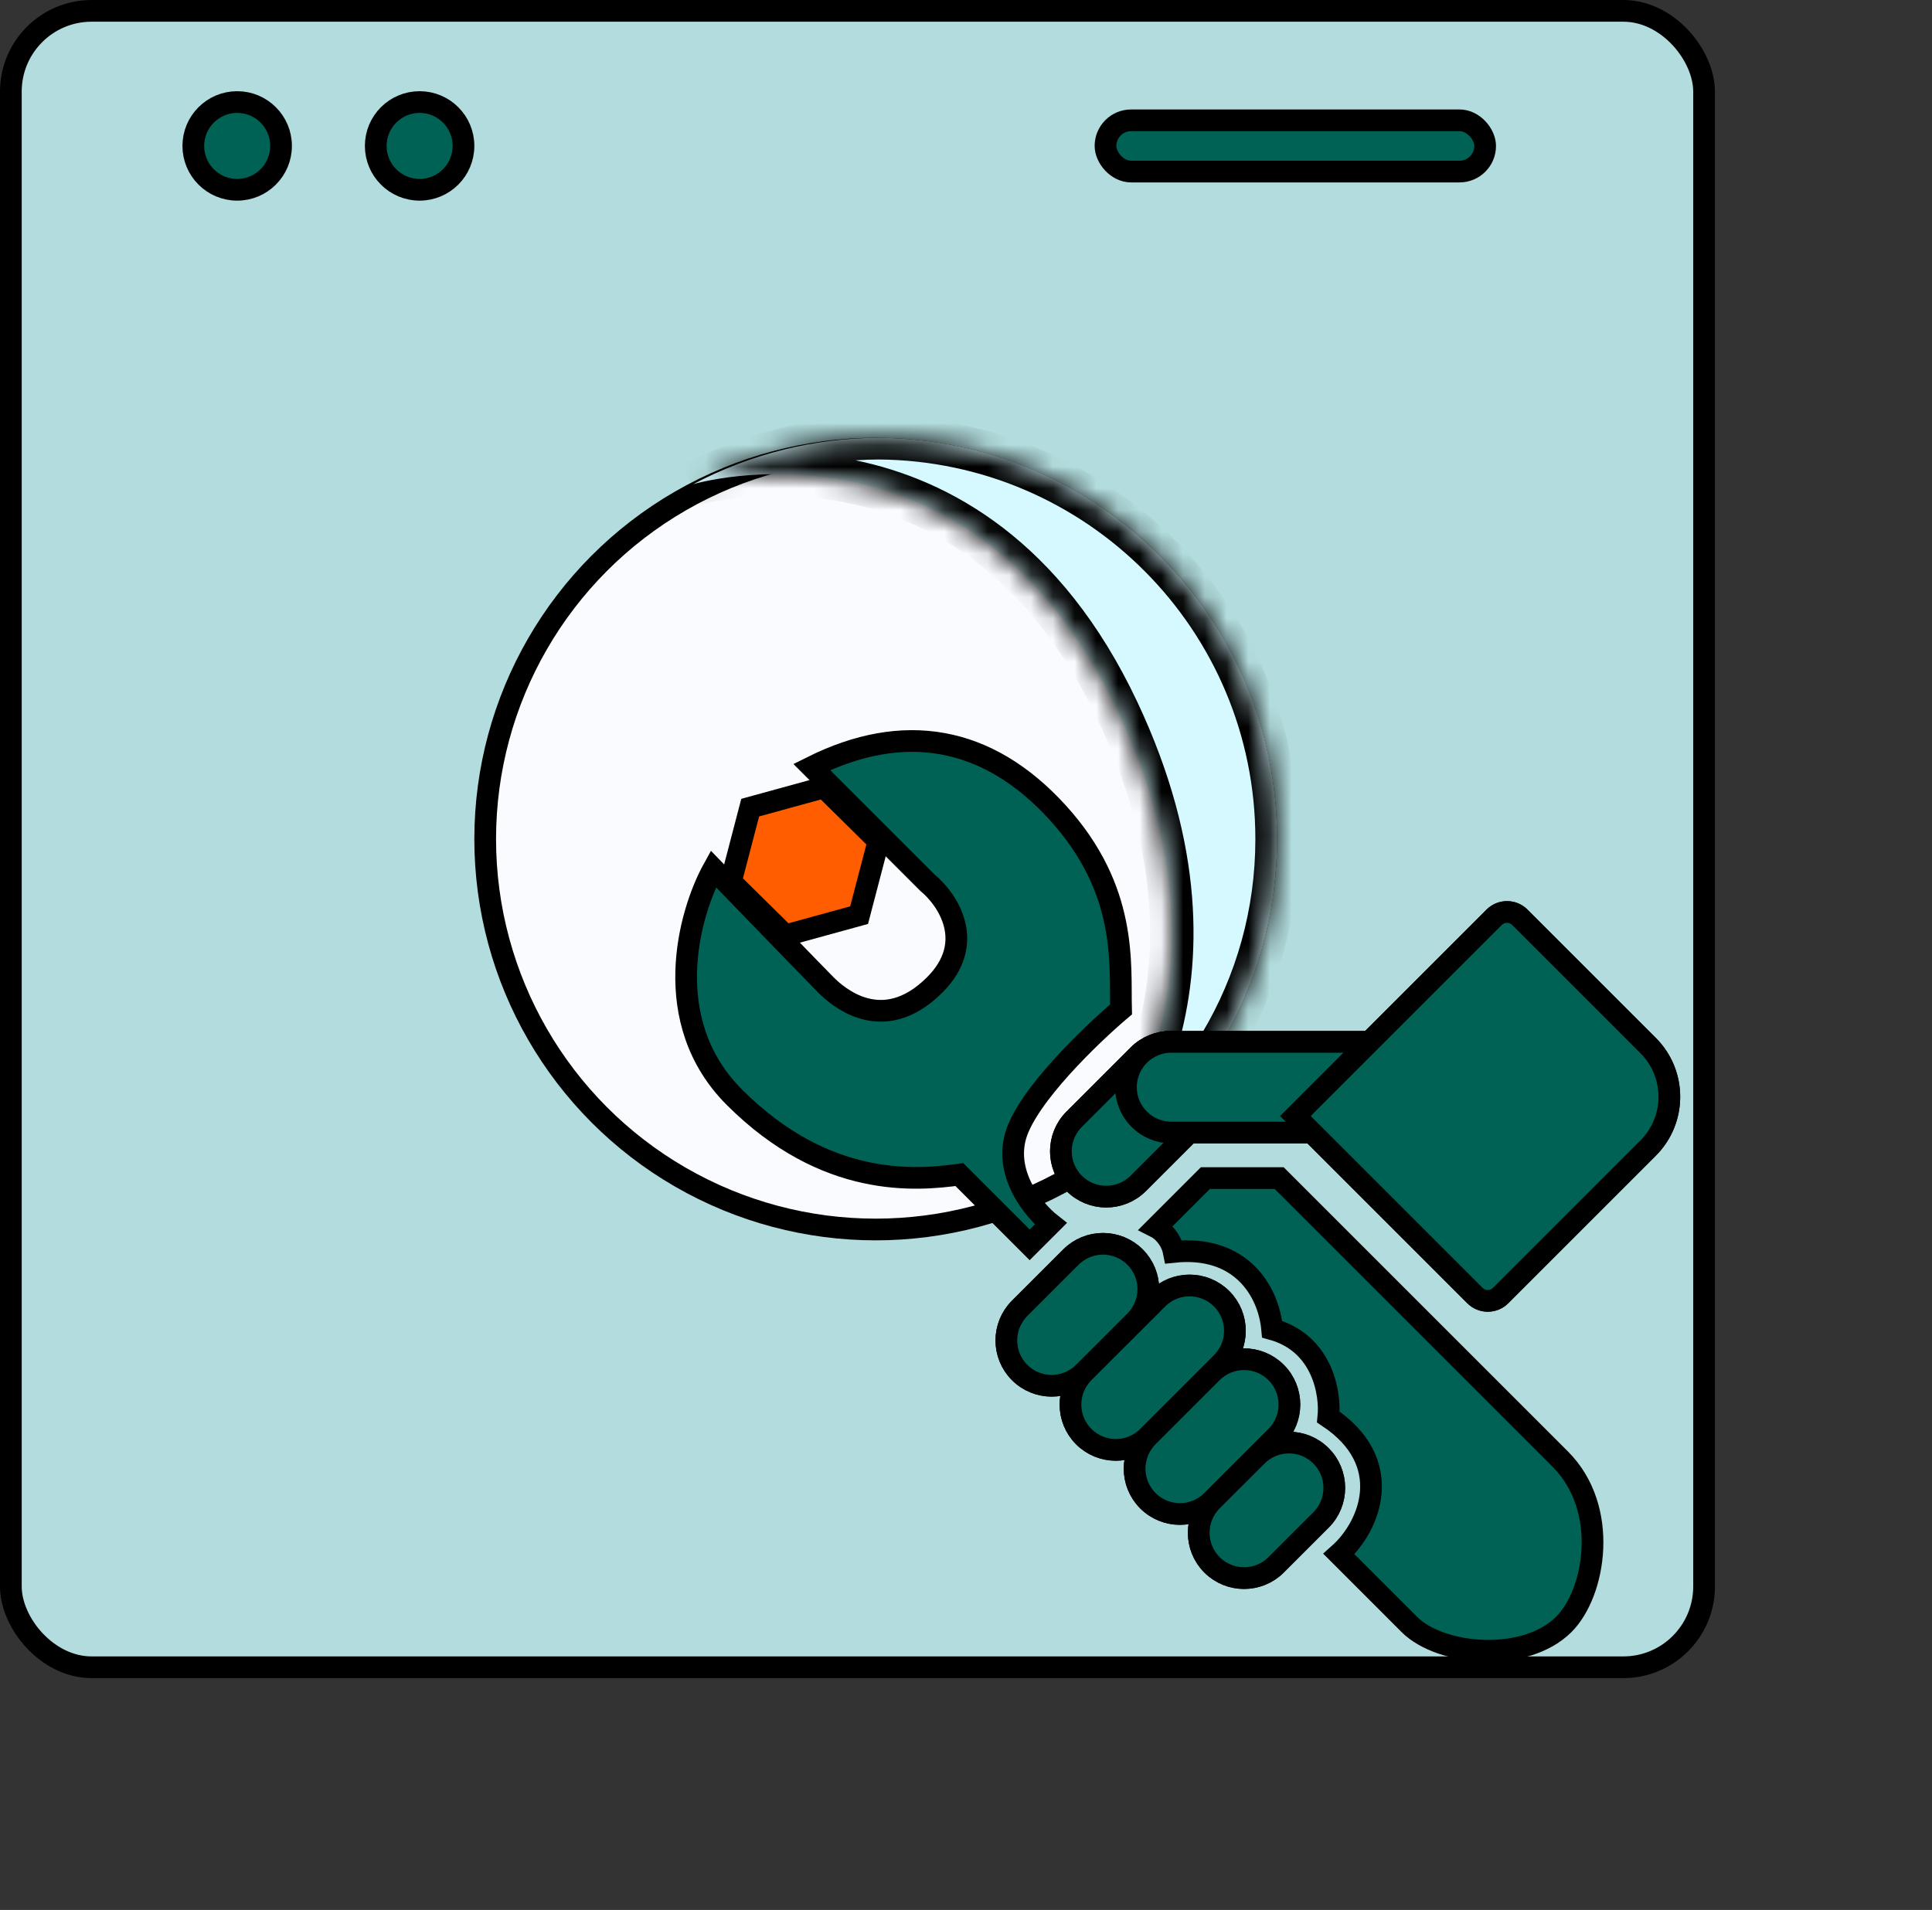
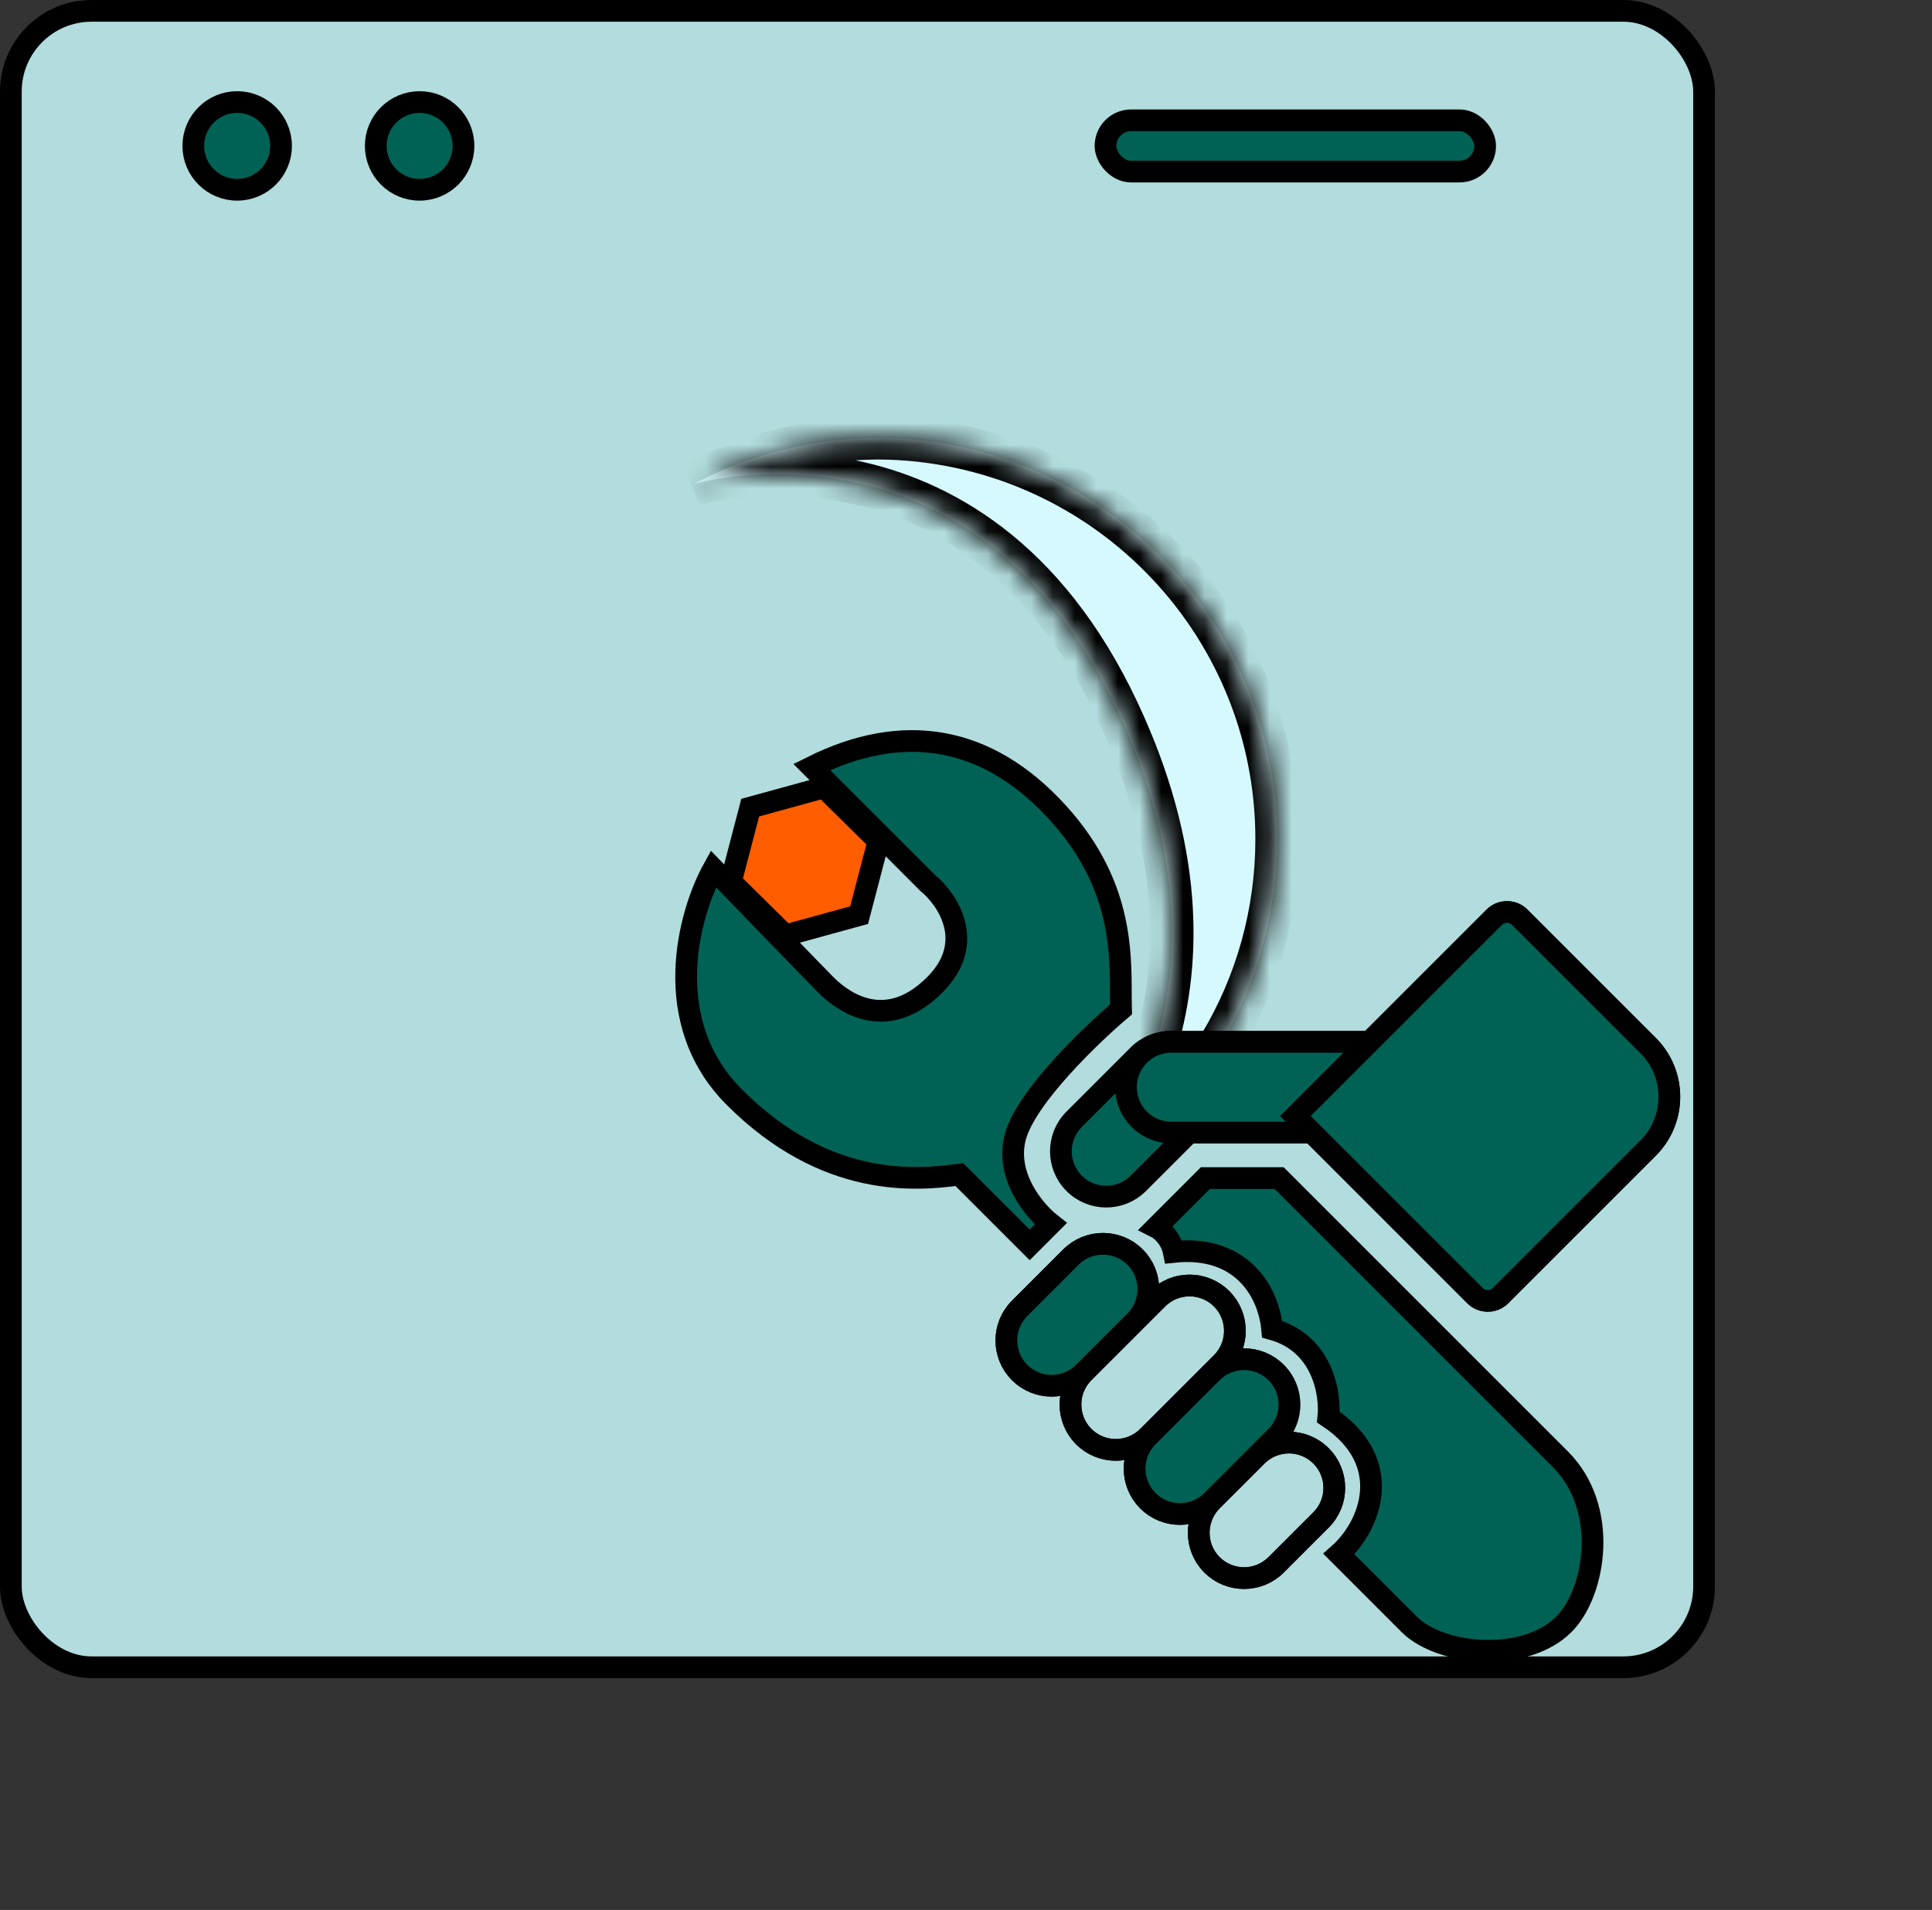
<svg xmlns="http://www.w3.org/2000/svg" width="89" height="88" viewBox="0 0 89 88" fill="none">
  <rect x="0" y="0" width="89" height="88" fill="#333333" stroke="none" />
  <rect x="0.5" y="0.5" width="78" height="76.319" rx="3.719" fill="#B2DCDD" stroke="black" />
-   <circle cx="40.34" cy="38.66" r="17.989" fill="#FAFBFF" stroke="black" />
  <circle cx="10.926" cy="6.723" r="2.021" fill="#006255" stroke="black" />
  <circle cx="19.33" cy="6.723" r="2.021" fill="#006255" stroke="black" />
  <mask id="path-5-inside-1_4828_2630" fill="white">
    <path fill-rule="evenodd" clip-rule="evenodd" d="M49.478 54.737C55.063 51.556 58.83 45.547 58.83 38.66C58.83 28.489 50.617 20.236 40.462 20.171C37.516 20.187 34.589 20.907 31.936 22.308C31.936 22.308 44.767 18.489 51.491 32.777C57.489 45.524 50.956 53.225 49.478 54.737Z" />
  </mask>
  <path fill-rule="evenodd" clip-rule="evenodd" d="M49.478 54.737C55.063 51.556 58.83 45.547 58.83 38.66C58.83 28.489 50.617 20.236 40.462 20.171C37.516 20.187 34.589 20.907 31.936 22.308C31.936 22.308 44.767 18.489 51.491 32.777C57.489 45.524 50.956 53.225 49.478 54.737Z" fill="#D6F9FF" />
  <path d="M49.478 54.737L48.763 54.038L49.973 55.606L49.478 54.737ZM40.462 20.171L40.468 19.171L40.456 19.171L40.462 20.171ZM31.936 22.308L31.469 21.423L32.221 23.266L31.936 22.308ZM51.491 32.777L50.586 33.203V33.203L51.491 32.777ZM57.83 38.66C57.83 45.173 54.269 50.857 48.983 53.868L49.973 55.606C55.858 52.254 59.83 45.921 59.83 38.66H57.83ZM40.455 21.171C50.062 21.232 57.83 29.039 57.83 38.66H59.83C59.83 27.939 51.173 19.239 40.468 19.171L40.455 21.171ZM40.456 19.171C37.352 19.188 34.266 19.947 31.469 21.423L32.403 23.192C34.913 21.868 37.681 21.186 40.468 21.171L40.456 19.171ZM31.936 22.308C32.221 23.266 32.221 23.266 32.22 23.266C32.22 23.266 32.22 23.267 32.22 23.267C32.219 23.267 32.219 23.267 32.219 23.267C32.219 23.267 32.22 23.266 32.222 23.266C32.225 23.265 32.231 23.263 32.24 23.261C32.259 23.256 32.289 23.247 32.33 23.237C32.412 23.216 32.539 23.185 32.706 23.15C33.041 23.08 33.533 22.992 34.148 22.929C35.381 22.802 37.09 22.773 38.991 23.164C42.748 23.935 47.366 26.359 50.586 33.203L52.396 32.351C48.892 24.907 43.733 22.096 39.393 21.205C37.246 20.764 35.327 20.797 33.944 20.939C33.251 21.011 32.689 21.11 32.295 21.193C32.098 21.234 31.943 21.272 31.834 21.299C31.779 21.313 31.737 21.325 31.706 21.333C31.691 21.338 31.678 21.341 31.669 21.344C31.665 21.345 31.661 21.346 31.658 21.347C31.656 21.348 31.655 21.348 31.654 21.348C31.653 21.349 31.652 21.349 31.652 21.349C31.651 21.349 31.651 21.349 31.936 22.308ZM50.586 33.203C53.483 39.359 53.328 44.222 52.327 47.693C51.32 51.19 49.431 53.355 48.763 54.038L50.193 55.436C51.003 54.607 53.12 52.165 54.249 48.247C55.385 44.303 55.497 38.941 52.396 32.351L50.586 33.203Z" fill="black" mask="url(#path-5-inside-1_4828_2630)" />
  <rect x="50.926" y="5.543" width="17.489" height="2.362" rx="1.181" fill="#006255" stroke="black" />
  <path d="M64.917 74.842C66.374 76.299 70.259 76.623 72.04 74.842C73.497 73.385 74.145 69.499 71.878 67.233L58.927 54.281H55.527L53.261 56.548C53.476 56.656 53.941 57.033 54.07 57.681C57.146 57.357 58.441 59.462 58.603 61.243C60.934 61.89 61.301 64.211 61.193 65.29C64.302 67.362 63.136 70.309 61.679 71.604L64.917 74.842Z" fill="#006255" stroke="black" />
  <path d="M42.737 40.682L37.395 35.34C41.604 33.235 45.489 33.883 48.727 37.444C51.965 41.006 51.588 44.406 51.642 46.51C50.239 47.697 47.303 50.525 46.785 52.338C46.267 54.152 47.648 55.792 48.404 56.386L47.432 57.357L44.194 54.119C42.198 54.389 38.043 54.767 33.833 50.558C30.336 47.061 31.729 42.085 32.862 40.035C34.427 41.653 37.654 44.988 38.043 45.377C38.528 45.863 40.633 47.805 43.061 45.377C45.004 43.434 43.655 41.438 42.737 40.682Z" fill="#006255" stroke="black" />
  <path d="M49.924 63.237L52.288 60.874C53.103 60.059 53.103 58.736 52.288 57.92C51.472 57.105 50.149 57.105 49.334 57.92L46.97 60.283C46.155 61.099 46.155 62.422 46.97 63.237C47.786 64.053 49.109 64.053 49.924 63.237ZM49.924 63.237L53.322 59.84C54.137 59.025 55.46 59.025 56.276 59.84C57.091 60.656 57.091 61.979 56.276 62.794L52.878 66.192M49.924 63.237C49.109 64.053 49.109 65.376 49.924 66.192C50.74 67.007 52.063 67.007 52.878 66.192M52.878 66.192L55.832 63.237C56.648 62.422 57.971 62.422 58.786 63.237C59.602 64.053 59.602 65.376 58.786 66.192L55.832 69.145M52.878 66.192C52.063 67.007 52.063 68.33 52.878 69.145C53.694 69.961 55.017 69.961 55.832 69.145M55.832 69.145L57.9 67.078C58.716 66.262 60.038 66.262 60.854 67.078C61.67 67.893 61.67 69.216 60.854 70.032L58.786 72.1C57.971 72.915 56.648 72.915 55.832 72.1C55.017 71.284 55.017 69.961 55.832 69.145Z" stroke="black" />
  <path d="M46.97 63.237C46.155 62.422 46.155 61.099 46.97 60.283L49.334 57.92C50.149 57.105 51.472 57.105 52.288 57.92C53.103 58.736 53.103 60.059 52.288 60.874L49.924 63.237C49.109 64.053 47.786 64.053 46.97 63.237Z" fill="#006255" />
-   <path d="M49.924 66.192C49.109 65.376 49.109 64.053 49.924 63.237L53.322 59.84C54.137 59.025 55.46 59.025 56.276 59.84C57.091 60.656 57.091 61.979 56.276 62.794L52.878 66.192C52.063 67.007 50.74 67.007 49.924 66.192Z" fill="#006255" />
  <path d="M52.878 69.145C52.063 68.33 52.063 67.007 52.878 66.192L55.832 63.237C56.648 62.422 57.971 62.422 58.786 63.237C59.602 64.053 59.602 65.376 58.786 66.192L55.832 69.145C55.017 69.961 53.694 69.961 52.878 69.145Z" fill="#006255" />
-   <path d="M55.832 72.1C55.017 71.284 55.017 69.961 55.832 69.145L57.9 67.078C58.716 66.262 60.038 66.262 60.854 67.078C61.67 67.893 61.67 69.216 60.854 70.032L58.786 72.1C57.971 72.915 56.648 72.915 55.832 72.1Z" fill="#006255" />
  <path d="M49.924 63.237L52.288 60.874C53.103 60.059 53.103 58.736 52.288 57.92C51.472 57.105 50.149 57.105 49.334 57.92L46.97 60.283C46.155 61.099 46.155 62.422 46.97 63.237C47.786 64.053 49.109 64.053 49.924 63.237ZM49.924 63.237L53.322 59.84C54.137 59.025 55.46 59.025 56.276 59.84C57.091 60.656 57.091 61.979 56.276 62.794L52.878 66.192M49.924 63.237C49.109 64.053 49.109 65.376 49.924 66.192C50.74 67.007 52.063 67.007 52.878 66.192M52.878 66.192L55.832 63.237C56.648 62.422 57.971 62.422 58.786 63.237C59.602 64.053 59.602 65.376 58.786 66.192L55.832 69.145M52.878 66.192C52.063 67.007 52.063 68.33 52.878 69.145C53.694 69.961 55.017 69.961 55.832 69.145M55.832 69.145L57.9 67.078C58.716 66.262 60.038 66.262 60.854 67.078C61.67 67.893 61.67 69.216 60.854 70.032L58.786 72.1C57.971 72.915 56.648 72.915 55.832 72.1C55.017 71.284 55.017 69.961 55.832 69.145Z" stroke="black" />
-   <path d="M49.483 54.523C48.667 53.707 48.667 52.385 49.483 51.569L52.437 48.615C53.253 47.799 54.575 47.799 55.391 48.615C56.207 49.431 56.207 50.753 55.391 51.569L52.437 54.523C51.621 55.339 50.299 55.339 49.483 54.523Z" fill="#006255" stroke="black" />
  <path d="M51.868 50.092C51.868 48.938 52.803 48.003 53.956 48.003H62.974C64.128 48.003 65.063 48.938 65.063 50.092C65.063 51.246 64.128 52.181 62.974 52.181H53.956C52.803 52.181 51.868 51.246 51.868 50.092Z" fill="#006255" stroke="black" />
  <path d="M59.675 51.421L68.832 42.264C69.158 41.938 69.687 41.938 70.013 42.264L75.921 48.172C77.227 49.477 77.227 51.593 75.921 52.898L69.127 59.693C68.801 60.019 68.272 60.019 67.946 59.693L59.675 51.421Z" fill="#006255" />
  <path d="M59.675 51.421L68.832 42.264C69.158 41.938 69.687 41.938 70.013 42.264L75.921 48.172C77.227 49.477 77.227 51.593 75.921 52.898L69.127 59.693C68.801 60.019 68.272 60.019 67.946 59.693L59.675 51.421Z" stroke="black" />
  <path d="M49.483 54.523C48.667 53.707 48.667 52.385 49.483 51.569L52.437 48.615C53.253 47.799 54.575 47.799 55.391 48.615C56.207 49.431 56.207 50.753 55.391 51.569L52.437 54.523C51.621 55.339 50.299 55.339 49.483 54.523Z" fill="#006255" stroke="black" />
  <path d="M51.868 50.092C51.868 48.938 52.803 48.003 53.956 48.003H62.974C64.128 48.003 65.063 48.938 65.063 50.092C65.063 51.246 64.128 52.181 62.974 52.181H53.956C52.803 52.181 51.868 51.246 51.868 50.092Z" fill="#006255" stroke="black" />
  <path d="M59.675 51.421L68.832 42.264C69.158 41.938 69.687 41.938 70.013 42.264L75.921 48.172C77.227 49.477 77.227 51.593 75.921 52.898L69.127 59.693C68.801 60.019 68.272 60.019 67.946 59.693L59.675 51.421Z" fill="#006255" />
  <path d="M59.675 51.421L68.832 42.264C69.158 41.938 69.687 41.938 70.013 42.264L75.921 48.172C77.227 49.477 77.227 51.593 75.921 52.898L69.127 59.693C68.801 60.019 68.272 60.019 67.946 59.693L59.675 51.421Z" stroke="black" />
  <path d="M37.958 36.278L40.467 38.755L39.576 42.165L36.176 43.099L33.668 40.623L34.559 37.212L37.958 36.278Z" fill="#FF5D00" stroke="black" />
</svg>